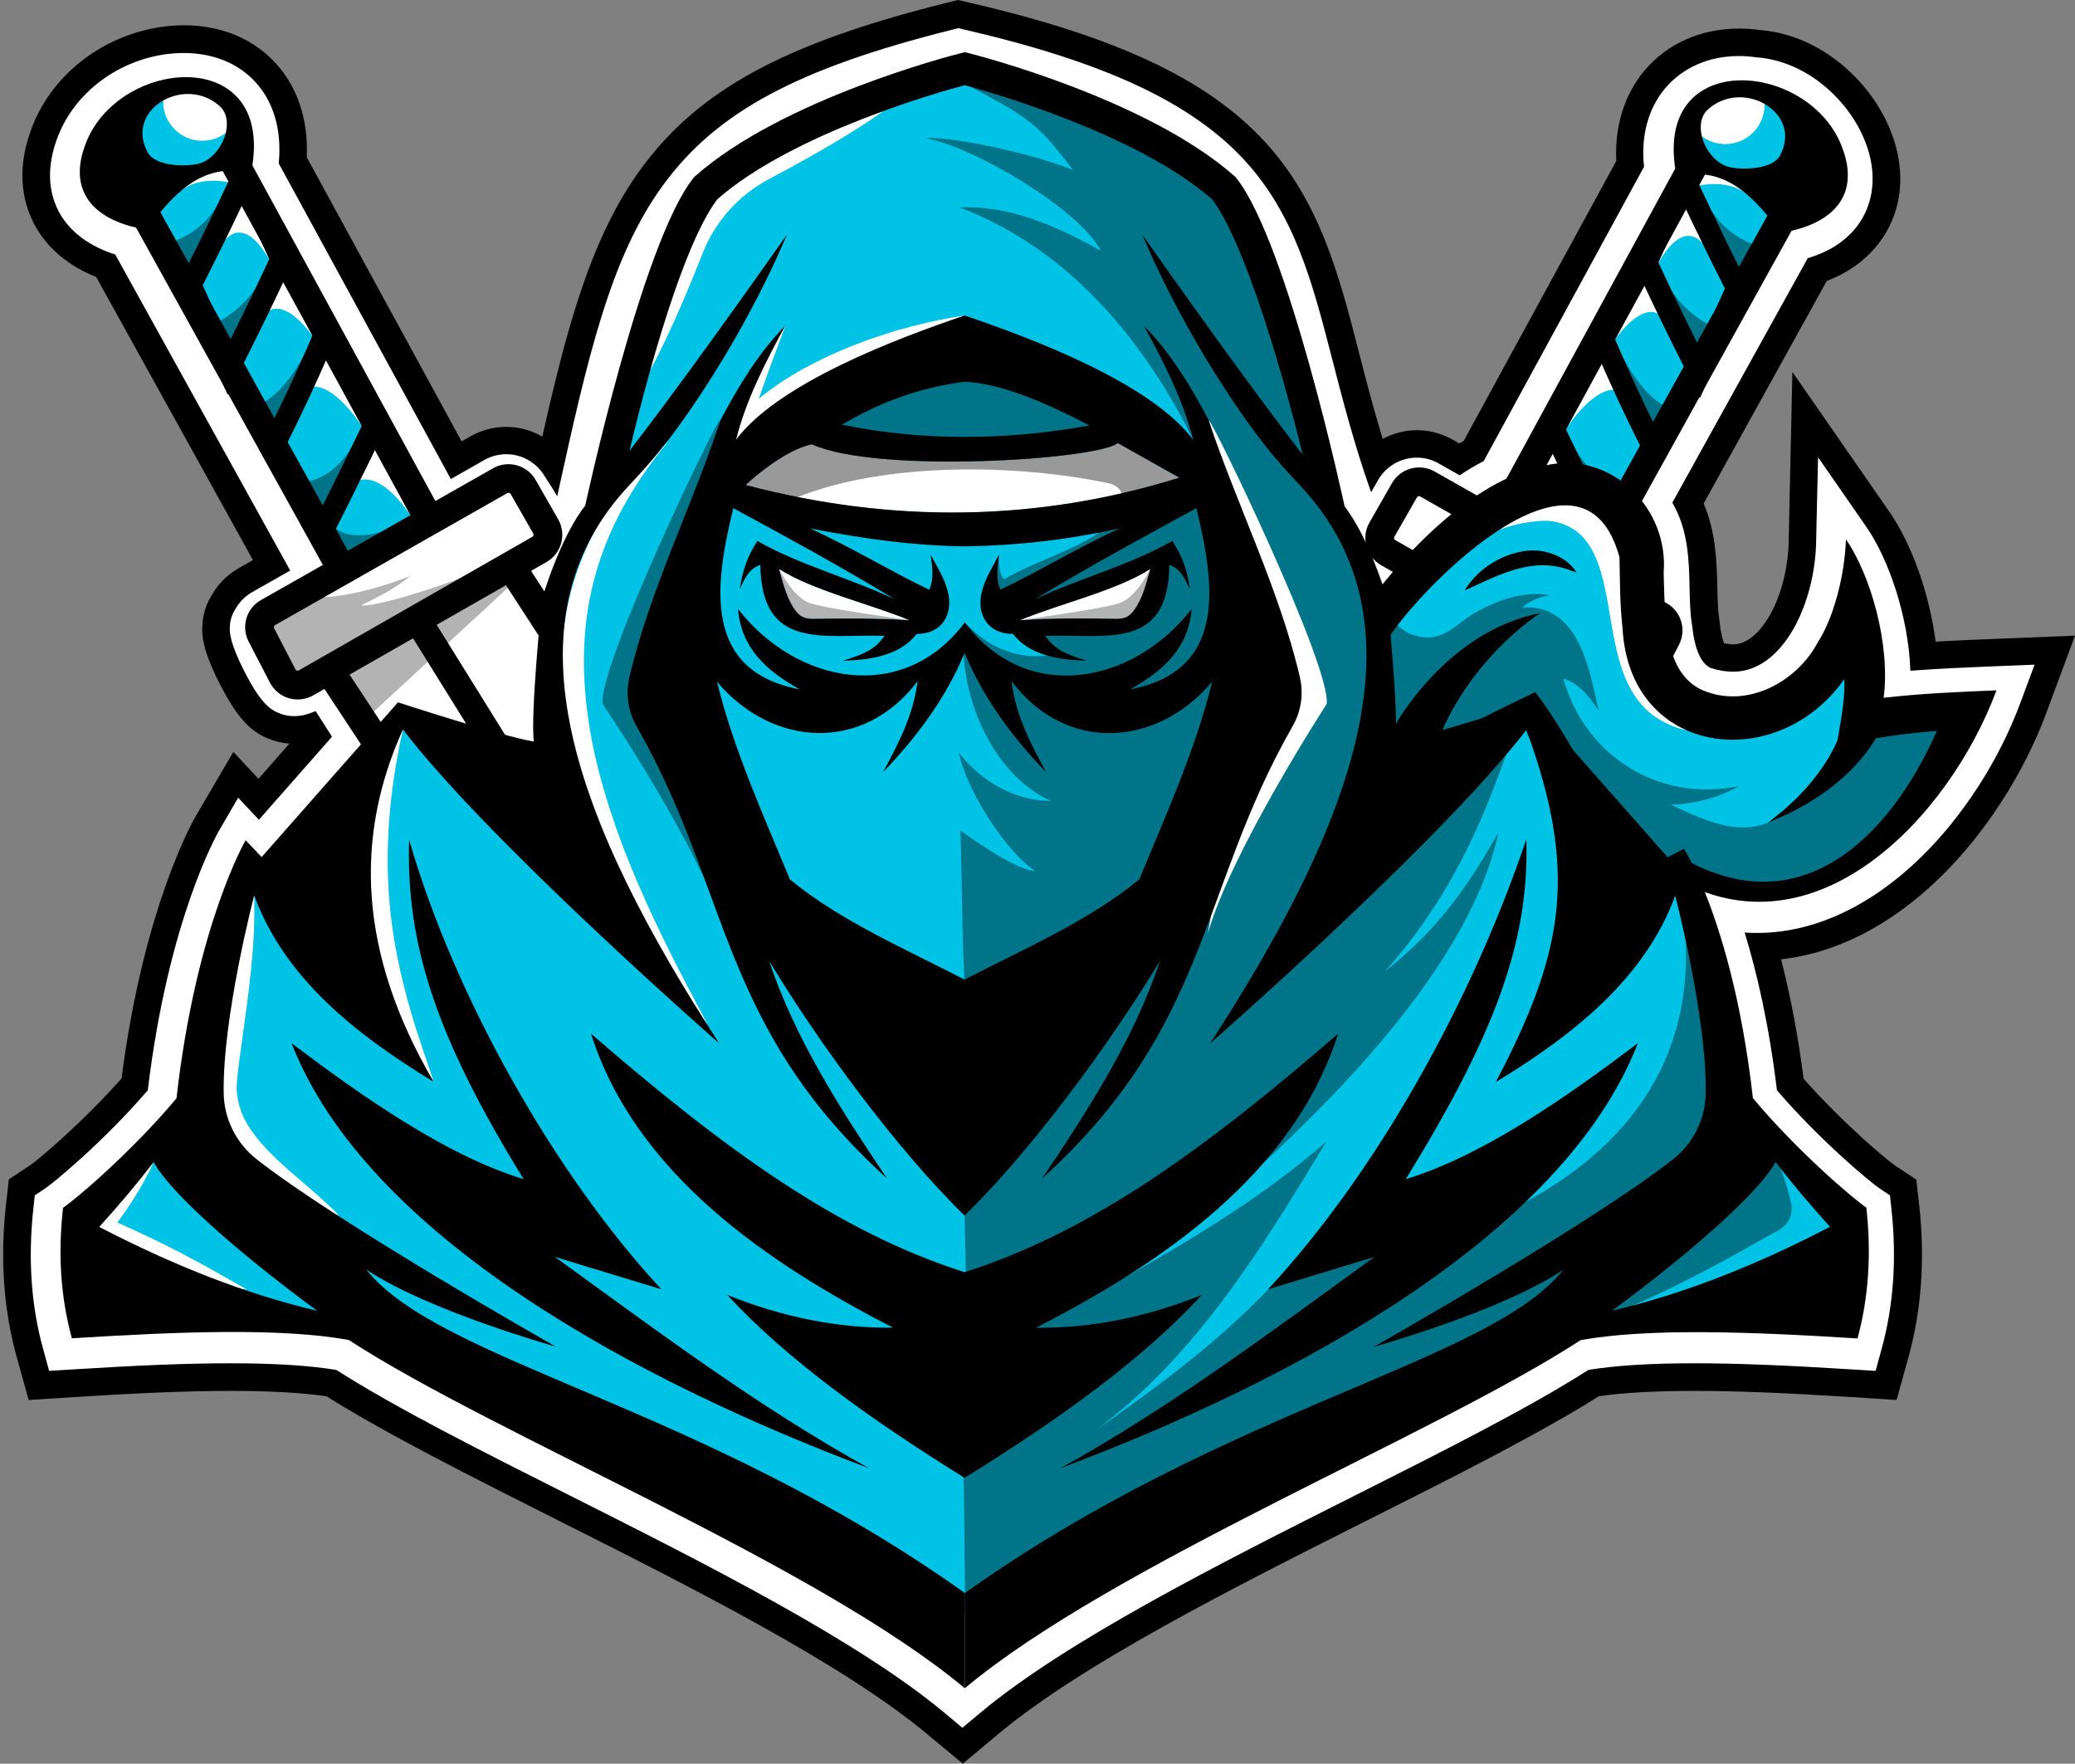
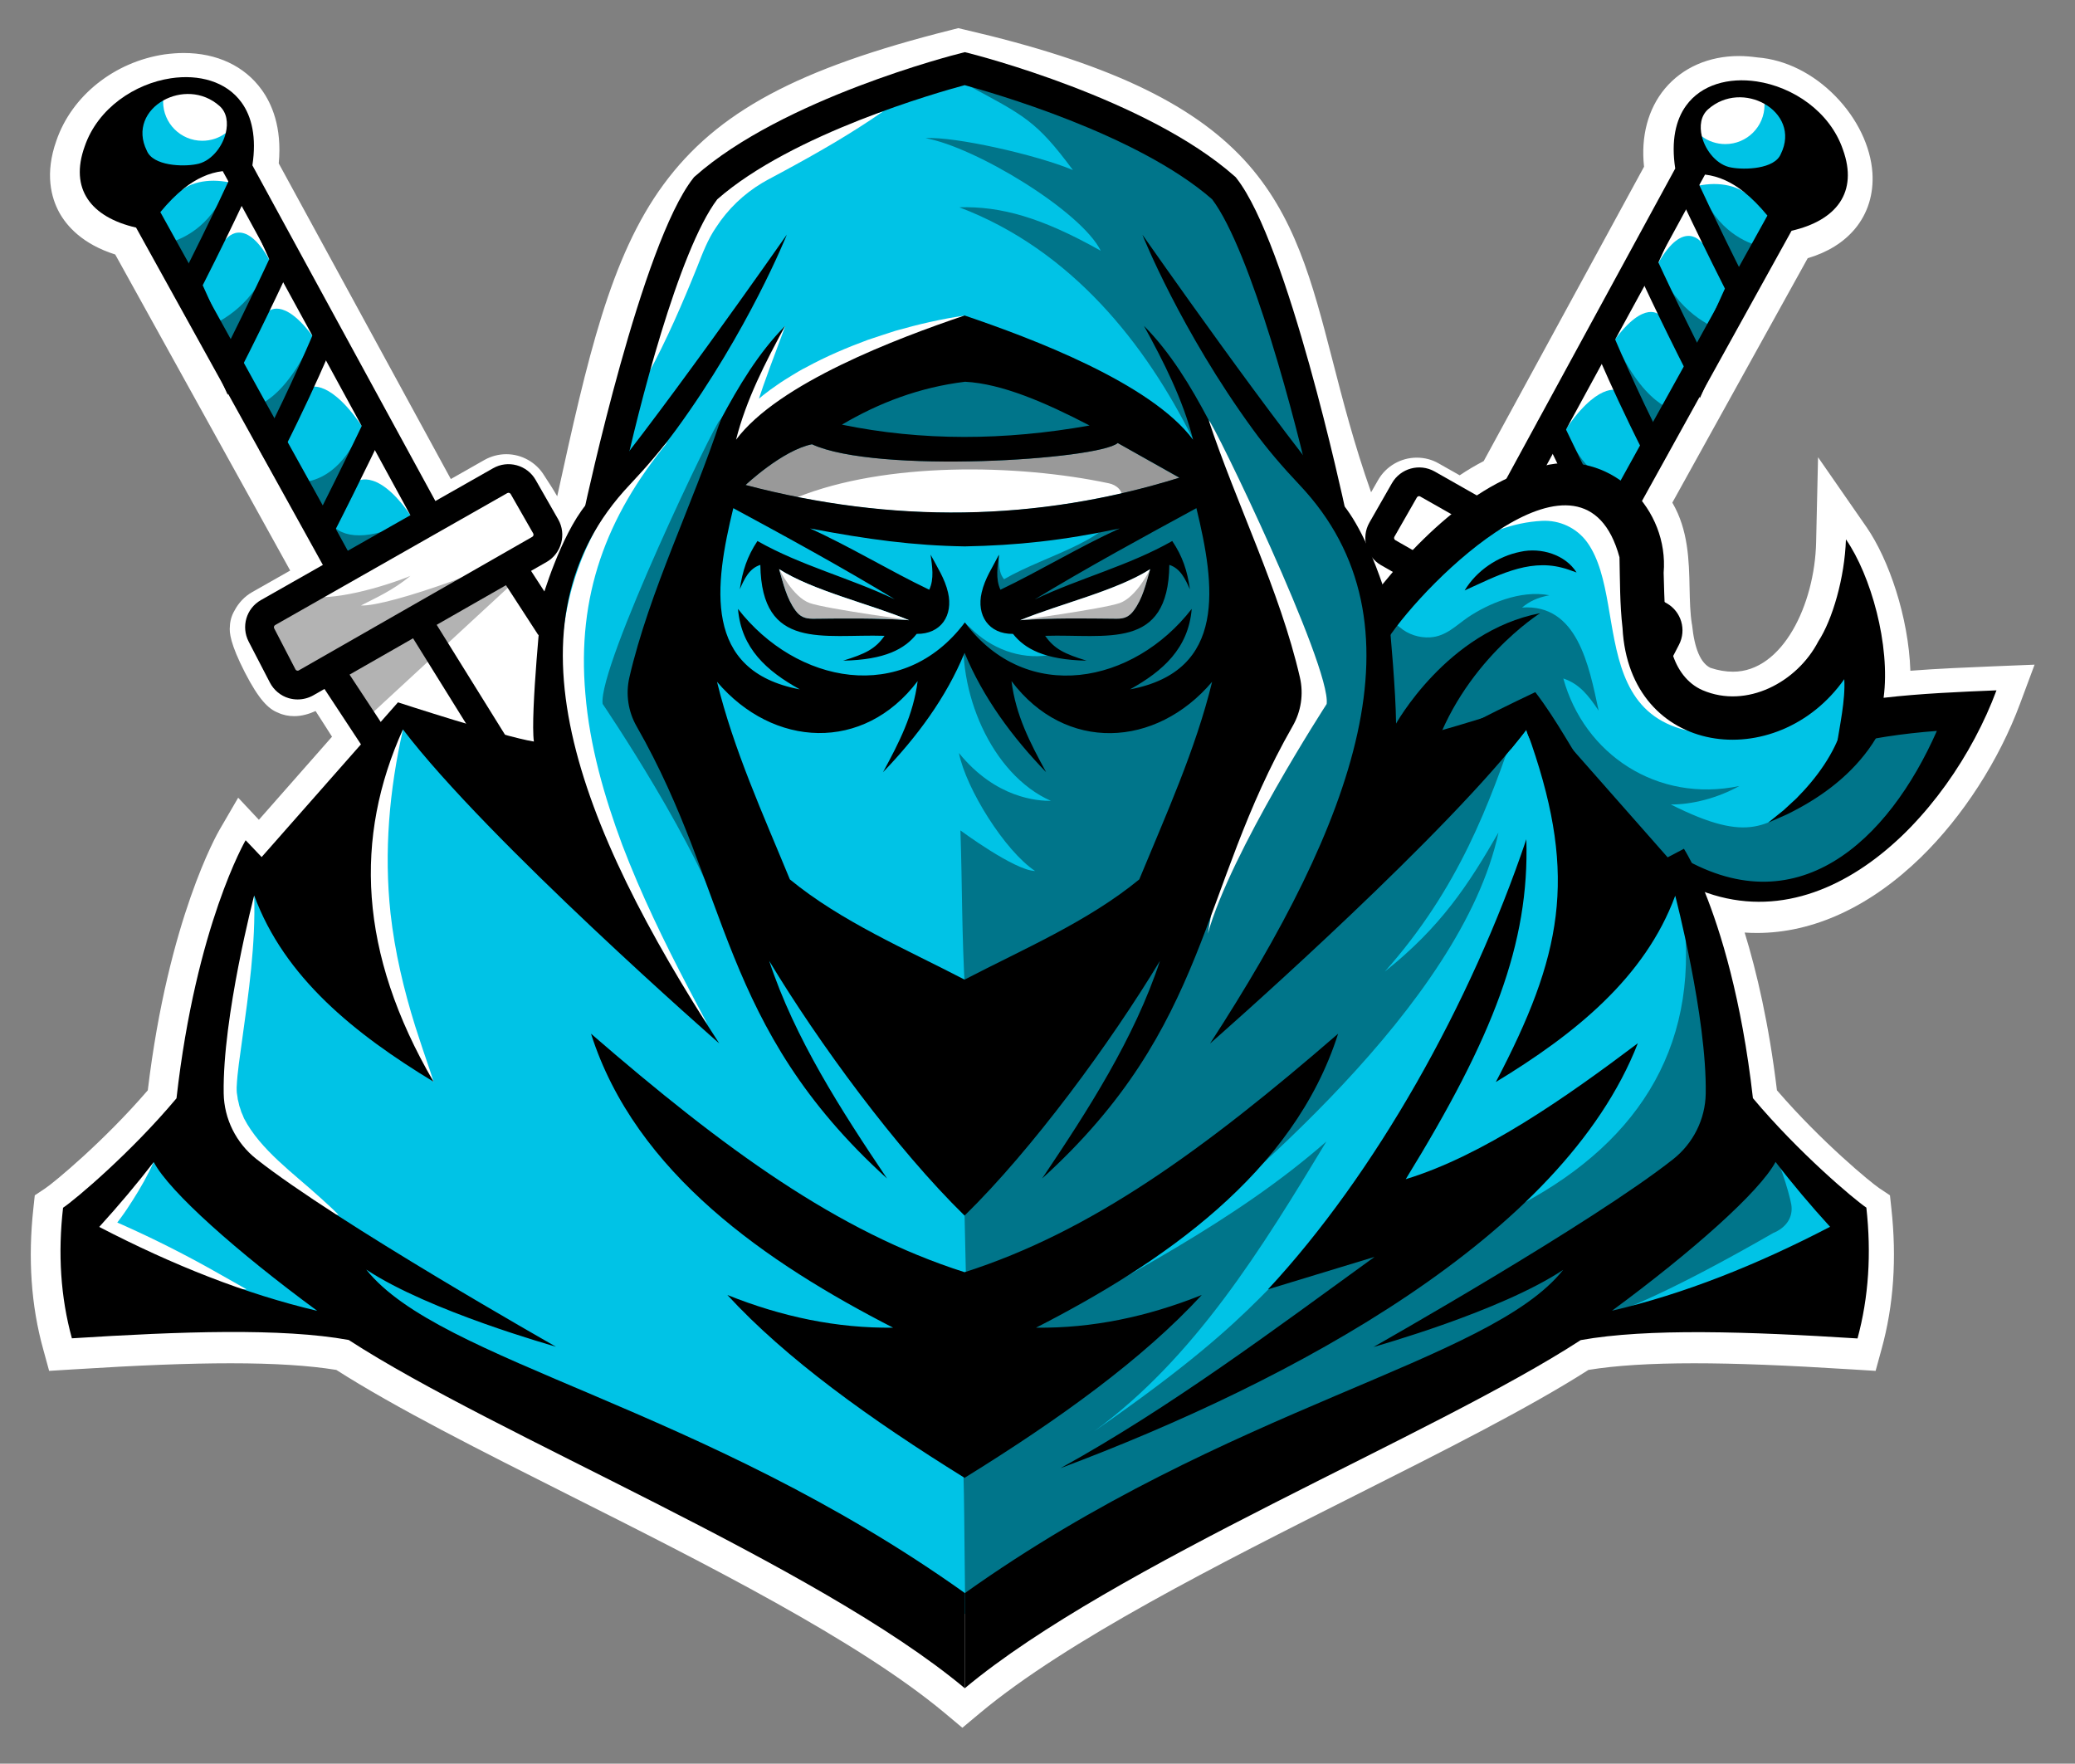
<svg xmlns="http://www.w3.org/2000/svg" fill="#000000" height="1277.9" preserveAspectRatio="xMidYMid meet" version="1" viewBox="247.0 361.1 1503.7 1277.9" width="1503.7" zoomAndPan="magnify">
  <rect x="247.0" y="361.1" width="1503.7" height="1277.9" fill="#808080" stroke="none" />
  <g>
    <g id="change1_14">
-       <path d="M918.9,1617.6c-61.3-51.2-170.8-106.3-267.5-154.9c-63.7-32.1-124-62.4-167.8-89.9c-18-2.6-40.8-3.9-69.3-3.9 c-30.1,0-65.3,1.4-114.1,4.5l-32.4,2.1L259,1344c-9.4-34.1-12-71.1-7.7-109.8l2.1-18.6l15.6-10.3c4.9-3.3,36.8-29.8,66.1-62.8 c15.9-124.2,52.3-187.7,53.9-190.3l27.1-46.3l18.2,19.5l22.4-25.5c-5.5-0.4-10.8-1.7-15.9-3.9c-12.9-5.2-22.4-16-34-38.3 c-10.2-19.7-14.1-32.9-13.1-44.1c0.4-7,2.4-13.9,5.9-19.8c4.7-8.8,11.7-16.1,20.4-21l10.3-5.9L316.7,561.8 c-25.1-10-38-25.6-44.4-37.4c-7.6-13.9-14.3-37-3.2-68.1c13.7-39.4,50.7-69.1,94.3-75.6c5.6-0.8,11.2-1.3,16.7-1.3 c30.6,0,56.4,12.4,72.7,34.9c8.4,11.7,17.8,31.4,16.5,60.7l112.2,205.9l6.6-3.7c7.9-4.5,16.8-6.8,25.8-6.8c9.3,0,18.2,2.5,26.1,7 c18.1-80.4,35.7-145.3,71.8-194.4c41.8-56.8,103.5-90.4,220.1-119.6l9.4-2.3l9.4,2.2c105.5,24.5,171.1,55.3,212.5,100.1 c40.4,43.6,54.2,97.1,68.8,153.8c5.1,19.9,10.4,40.2,17,61.9c7.5-4,16-6.3,24.8-6.3c9,0,17.9,2.4,25.8,6.8l4.9,2.8 c1.1-0.6,2.1-1.2,3.2-1.8l110.6-202.9c-1.3-24.9,5.8-47.9,20.2-65.2c16.5-19.8,41-30.7,68.9-30.7c5.1,0,10.3,0.4,15.5,1.1 c25,2.1,49.3,14.2,68.7,34.1c18.9,19.4,30.7,44.2,32.3,68c1.4,20.7-4.7,39.7-17.5,55c-9.1,10.8-21,19.1-35.6,24.7l-89.2,161.2 c9,21.1,9.5,43,9.9,61.1c0.2,8.5,0.4,16.5,1.4,22.9l0.2,1l0.1,1.1c0.9,8.9,2.4,13.2,3.2,15.2c2.4,0.5,4.6,0.8,6.6,0.8 c20.2,0,39.3-35.4,40.2-74.3l2.7-123.1l70.2,101.2c16.5,23.8,29.1,59.7,33.6,94.2c14.3-0.8,28.2-1.4,41-1.9l60-2.4l-20.9,56.3 c-16.3,43.8-44.3,87.1-76.7,118.7c-35.5,34.6-75.1,55-115.4,59.5c6.9,26.8,12.4,55.8,16.3,86.5c29.2,33,61.2,59.5,66.1,62.8 l15.6,10.3l2.1,18.6c4.3,38.7,1.7,75.6-7.7,109.8l-8.7,31.3l-32.4-2.1c-48.9-3.1-84.1-4.5-114.1-4.5c-28.5,0-51.3,1.3-69.3,3.9 c-43.8,27.5-104.1,57.9-167.8,89.9c-96.7,48.6-206.3,103.8-267.5,154.9l-25.6,21.4L918.9,1617.6z" />
-     </g>
+       </g>
    <g id="change2_2">
      <path d="M1691.5,843.9c-18.8,0.8-39.5,1.6-60.1,3.2c-1.3-38.8-15.6-80.7-31.8-104.1l-35.1-50.6l-1.4,61.6 c-1,45.1-24.3,93.8-60.2,93.8c-5.2,0-10.7-0.9-16.4-2.8c-7.1-3.5-11.5-13.7-13.3-31.1l-0.1-0.5l-0.1-0.5 c-1.2-7.8-1.4-16.4-1.6-25.6c-0.4-20-0.9-42.2-12.5-62l98.1-177.1c14.5-4.3,25.9-11.4,34.1-21.1c9.4-11.2,13.8-25.3,12.8-40.8 c-1.3-19.1-11-39.3-26.7-55.4c-16.2-16.6-36.3-26.6-56.7-28.2c-4.5-0.6-8.9-1-13.3-1c-21.9,0-40.9,8.4-53.6,23.5 c-12.3,14.7-17.6,34.7-15.2,56.7l-116.2,213.3c-5.8,3-11.6,6.4-17.4,10.3l-15.2-8.6c-4.8-2.8-10.3-4.2-15.9-4.2 c-11.5,0-22.3,6.2-28,16.2l-5.1,8.9c-12.4-35.1-20.5-66.7-28-95.8c-14.6-56.5-27.2-105.2-64.1-145.2 c-38.6-41.6-101-70.7-202.4-94.2l-4.7-1.1l-4.7,1.2c-111.6,28-170.1,59.4-208.8,112c-38.6,52.5-55.1,125.5-77.1,226 c-2.7-4.7-5.9-9.7-9.4-15c-5.8-9.6-16.3-15.5-27.5-15.5c-5.6,0-11.1,1.5-15.9,4.2l-24.3,13.8L449,479.5 c2.5-26.4-5.2-43.5-12.4-53.4c-12.4-17.2-32.5-26.6-56.5-26.6c-4.5,0-9.2,0.4-13.8,1c-36.4,5.4-67.2,29.9-78.4,62.4 c-8.6,24.1-3.7,41.5,1.9,51.9c5.5,10.1,17,23.2,40.7,30.7l126.8,229l-27.5,15.6c-5.5,3.1-9.9,7.8-12.8,13.3 c-2.1,3.5-3.3,7.6-3.4,11.5c-0.5,4.4,0.2,12.6,10.9,33.5c10.1,19.6,17,26.4,24,29.1c3.6,1.7,7.6,2.5,11.7,2.5 c5.6,0,10.8-1.6,15.5-3.7c3.7,5.8,8.2,12.7,11.9,18.6l-53,60.2l-15-16l-13.5,23.2c-1.5,2.6-37.1,64.5-52,188.8 c-32.3,37.5-68.5,67.2-74.1,70.9l-7.8,5.2l-1,9.3c-4,36.2-1.7,70.6,7.1,102.2l4.3,15.7l16.2-1c49.3-3.1,84.9-4.5,115.4-4.5 c31.7,0,56.8,1.6,76.5,4.8c43.2,27.6,104.6,58.5,169.6,91.2c97.6,49.1,208.3,104.8,271.3,157.4l12.8,10.7l12.8-10.7 c63-52.6,173.7-108.3,271.3-157.4c65-32.7,126.4-63.6,169.6-91.2c19.7-3.2,44.8-4.8,76.5-4.8c30.5,0,66.1,1.4,115.4,4.5l16.2,1 l4.3-15.7c8.8-31.7,11.1-66,7.1-102.2l-1-9.3l-7.8-5.2c-5.6-3.7-41.8-33.4-74.1-70.9c-5.8-48.1-14.7-86-23.4-114.3 c3,0.2,5.9,0.3,8.9,0.3c0,0,0,0,0,0c40.9,0,82-19,118.8-54.8c30.4-29.6,56.6-70.2,71.9-111.4l10.5-28.2L1691.5,843.9z" fill="#ffffff" />
    </g>
    <g>
      <g>
        <g id="change3_15">
          <path d="M485.6 844.9L536.7 935 672.9 948.3 653.4 813.9 623.6 771.3z" fill="#ffffff" />
        </g>
        <g id="change1_3" opacity="0.3">
          <path d="M616.2 785.9L508.6 885.3 480.3 841.6 613.4 775.3z" />
        </g>
        <g id="change3_12">
          <path d="M441.3,805l168.2-95.5c5.9-3.3,13.3-1.3,16.7,4.6l16.3,28.5c3.4,5.9,1.3,13.3-4.5,16.7l-169.1,96.7 c-6,3.5-13.7,1.2-16.9-5l-15.4-29.7C433.4,815.4,435.6,808.2,441.3,805z" fill="#ffffff" />
        </g>
        <g>
          <g id="change4_3">
            <path d="M492.6,770L352.4,516.8c-32.2-6.4-43.1-22-34.2-46.2c8.2-22.4,28.3-38.1,51.8-42 c34.5-5.8,54.5,7.7,49.3,54.5l136.1,249.7L492.6,770z" fill="#00c3e6" />
          </g>
        </g>
        <g id="change1_35">
          <path d="M484.6,737c7.2,14.1,26.4,16.1,53.3,4.3c-15,6.6-27.5,18.3-42.7,24.7L484.6,737z" opacity="0.4" />
        </g>
        <g id="change1_32">
          <path d="M366.6,537.8c1.5-0.6,22.4-4,37-26.3c10.7-16.5-14.8,59.7-14.8,59.7L366.6,537.8z" opacity="0.4" />
        </g>
        <g id="change1_28">
          <path d="M392,599.9c1.5-0.6,24.6-6.6,40.9-30.8c11-16.3-18.7,64.2-18.7,64.2L392,599.9z" opacity="0.4" />
        </g>
        <g id="change1_9">
          <path d="M422.5,658.1c1.5-0.6,23.2,1,45.3-40.5c9.2-17.4-23.1,73.9-23.1,73.9L422.5,658.1z" opacity="0.4" />
        </g>
        <g id="change3_6">
          <path d="M421.6,495.3c-7.3-2.1-14.9-3.6-22.5-3.2c-7.1,0.4-14.3,2.2-20,6.4c-4.6,1-8.2,4.4-11.8,7.4 c3.1-7.8,9.5-14.1,16.8-18.2c7.3-4.1,15.6-6.4,23.8-7.9c1.1-0.2,2.2-0.4,3.2,0c1,0.4,1.7,1.3,2.3,2.2 C416.4,486.2,419.2,490.7,421.6,495.3z" fill="#ffffff" />
        </g>
        <g id="change3_7">
          <path d="M410.3,535c0,0,13.2-19.3,32.4,15.2c0,0,6.4-2.1,6.4-2.5s-26.1-42.5-26.1-42.5l-12.6,15.2L410.3,535z" fill="#ffffff" />
        </g>
        <g id="change3_17">
          <path d="M441.3,587c0,0,10.6-11.7,32.6,18.1c0,0,5.7-0.3,5.7-0.7c0-0.3-26.1-42.5-26.1-42.5l-12.6,15.2L441.3,587z" fill="#ffffff" />
        </g>
        <g id="change3_10">
          <path d="M471.6,641.7c0,0,15-7,40.1,31.9c0,0-1.7-14.1-1.7-14.5c0-0.3-26.1-42.5-26.1-42.5l-12.6,15.2L471.6,641.7z" fill="#ffffff" />
        </g>
        <g id="change3_8">
          <path d="M506.2,709.7c0,0,15.8-10.2,40.8,28.6c0,0-2.5-10.9-2.5-11.2c0-0.3-26.1-42.5-26.1-42.5l-12.6,15.2 L506.2,709.7z" fill="#ffffff" />
        </g>
        <g id="change1_10">
          <path d="M455,710.2c1.5-0.6,34.5,9.8,54.7-41.1c7.3-18.3-29.5,83.1-29.5,83.1L455,710.2z" opacity="0.4" />
        </g>
        <g>
          <g id="change1_22">
            <path d="M412,647.1l-36.1-79.7l1.8-3.5c22.3-43.7,38.3-78.8,38.4-79.1l7.4-16.2l36.4,80.4l-1.5,3.4 c-0.2,0.4-16.3,35.7-38.8,79.7L412,647.1z M393.9,567.8l18.9,41.8c14.5-29.1,25.4-52.3,29.3-60.7l-18.7-41.3 C416.9,521.5,406.4,543.2,393.9,567.8z" />
          </g>
        </g>
        <g>
          <g id="change1_25">
            <path d="M479.6,765.8l-44.9-79.3l2-3.9c22.2-43.6,38-81.4,38.1-81.7l6-14.5l48.8,78.1l-1.9,4c-0.2,0.4-18.9,39.9-41.4,83.8 L479.6,765.8z M453.1,686.1l25.7,45.4c15.2-30.2,27.8-56.3,32.4-66l-27.6-44.1C477.3,635.9,466.4,659.8,453.1,686.1z" />
          </g>
        </g>
        <g id="change1_18">
          <path d="M576.2 804.3H595.9V933.2H576.2z" transform="rotate(-31.864 586.11 868.812)" />
        </g>
        <g id="change3_13">
          <path d="M422,435.2c-0.1,5.4-1.7,10.5-4.4,14.8c-1.9,2.9-4.2,5.5-7,7.5c-4.7,3.5-10.6,5.6-17,5.6 c-15.7,0-28.4-12.7-28.4-28.4c0-0.3,0-0.6,0-0.8c0-1.5,0.2-3,0.5-4.5c0.8-4.3,2.6-8.3,5.2-11.7 C391.1,414.7,410.9,419.9,422,435.2z" fill="#ffffff" />
        </g>
        <g id="change1_16" opacity="0.3">
          <path d="M640,752.7l-181,106c0,0-24.8-46.6-24.8-46.6c11.1-6.5,21.4-14.9,33.2-19.8c18.5,5.8,58.9-6.5,77-13.9 c-12.9,10.6-25.3,16-35.8,21.4C528.2,801,619.2,768.1,640,752.7z" />
        </g>
        <g>
          <g id="change1_1">
            <path d="M429.9,480.9c3.1-20.2-0.4-35.3-7.9-45.6c-11.1-15.3-30.9-20.5-51.1-17.5c-26.2,3.9-53,21.7-62.5,49.3 c-11.2,31,4.6,51.4,37.2,58.9L483.5,775l18.2-10.1l-0.2-0.3l-0.7-1.2L490,743.7l-4.1-7.3l-0.2-0.4l-14.5-26.2L451,673.4 l-0.3-0.6l-11.5-20.7L420,617.3l-1-1.8l-12.2-22.1l-15.9-28.7l-2.4-4.3l-14-25.2l-11.3-20.4c5.5-6.7,11.2-12.5,17.1-17.2 c8.7-6.9,18-11.3,28.1-12.5l4.4,8l4.5,8.3l3.5,6.5l22.9,42l3.7,6.8l4.1,7.6l22.3,40.8l4.5,8.2l3.3,6l27.3,50.1l0.4,0.7l0.2,0.4 l4.4,8.1l3.8,6.9l26.4,48.4l2,3.7l0.3-0.2l0.3-0.2l8.4-4.6l0.1,0l9.2-5L429.9,480.9z M353.4,470.3 c-7.7-15.5-0.5-29.4,11.9-36.4c11.9-6.7,28.4-7,40.8,4c5.3,4.7,6.3,12.2,4.5,19.6c-2.6,10.6-11.2,21-21.4,22.6 C379.7,482,357.9,481.4,353.4,470.3z" />
          </g>
        </g>
        <g id="change1_6">
          <path d="M462.7,867.9c-2.1,0-4.3-0.3-6.4-0.9c-5.9-1.7-10.9-5.9-13.7-11.3L427.2,826c-5.6-10.9-1.7-24.1,8.9-30.1v0l168.2-95.5 c10.8-6.2,24.7-2.4,30.9,8.5l16.3,28.5c6.2,10.8,2.4,24.7-8.4,30.9L473.9,865C470.5,866.9,466.6,867.9,462.7,867.9z M446.4,814 L446.4,814c-0.8,0.5-1.2,1.5-0.7,2.4l15.4,29.7c0.3,0.6,0.8,0.8,1.1,0.9c0.3,0.1,0.9,0.2,1.4-0.2l169.1-96.7 c0.9-0.5,1.2-1.6,0.7-2.5l-16.3-28.5c-0.5-0.9-1.6-1.2-2.5-0.7L446.4,814z" />
        </g>
        <g id="change1_27">
          <path d="M494.5 844.1H515.4V907.8H494.5z" transform="rotate(-33.361 504.887 875.967)" />
        </g>
      </g>
      <g>
        <g id="change3_2">
          <path d="M1405.3 847.3L1354.2 937.4 1218 950.7 1237.6 816.3 1267.3 773.7z" fill="#ffffff" />
        </g>
        <g id="change1_15" opacity="0.1">
          <path d="M1274.8 785.6L1382.3 887.7 1410.6 844 1277.5 777.6z" />
        </g>
        <g id="change3_22">
          <path d="M1449.6,807.3l-168.2-95.5c-5.9-3.3-13.3-1.3-16.7,4.6l-16.3,28.5c-3.4,5.9-1.3,13.3,4.5,16.7l169.1,96.7 c6,3.5,13.7,1.2,16.9-5l15.4-29.7C1457.5,817.8,1455.3,810.6,1449.6,807.3z" fill="#ffffff" />
        </g>
        <g>
          <g id="change4_2">
            <path d="M1398.3,772.3l140.2-253.2c32.2-6.4,43.1-22,34.2-46.2c-8.2-22.4-28.3-38.1-51.8-42 c-34.5-5.8-54.5,7.7-49.3,54.5l-136.1,249.7L1398.3,772.3z" fill="#00c3e6" />
          </g>
        </g>
        <g id="change1_39">
          <path d="M1406.3,739.4c-7.2,14.1-26.4,16.1-53.3,4.3c15,6.6,27.5,18.3,42.7,24.7L1406.3,739.4z" opacity="0.4" />
        </g>
        <g id="change1_44">
          <path d="M1524.3,540.1c-1.5-0.6-22.4-4-37-26.3c-10.7-16.5,14.8,59.7,14.8,59.7L1524.3,540.1z" opacity="0.4" />
        </g>
        <g id="change1_33">
          <path d="M1498.9,602.2c-1.5-0.6-24.6-6.6-40.9-30.8c-11-16.3,18.7,64.2,18.7,64.2L1498.9,602.2z" opacity="0.4" />
        </g>
        <g id="change1_17">
          <path d="M1468.4,660.5c-1.5-0.6-23.2,1-45.3-40.5c-9.2-17.4,23.1,73.9,23.1,73.9L1468.4,660.5z" opacity="0.4" />
        </g>
        <g id="change3_20">
          <path d="M1469.3,497.7c7.3-2.1,14.9-3.6,22.5-3.2c7.1,0.4,14.3,2.2,20,6.4c4.6,1,8.2,4.4,11.8,7.4 c-3.1-7.8-9.5-14.1-16.8-18.2c-7.3-4.1-15.6-6.4-23.8-7.9c-1.1-0.2-2.2-0.4-3.2,0c-1,0.4-1.7,1.3-2.3,2.2 C1474.5,488.6,1471.7,493,1469.3,497.7z" fill="#ffffff" />
        </g>
        <g id="change3_19">
          <path d="M1480.6,537.4c0,0-13.2-19.3-32.4,15.2c0,0-6.4-2.1-6.4-2.5s26.1-42.5,26.1-42.5l12.6,15.2L1480.6,537.4z" fill="#ffffff" />
        </g>
        <g id="change3_18">
          <path d="M1449.6,589.4c0,0-10.6-11.7-32.6,18.1c0,0-5.7-0.3-5.7-0.7c0-0.3,26.1-42.5,26.1-42.5l12.6,15.2 L1449.6,589.4z" fill="#ffffff" />
        </g>
        <g id="change3_16">
          <path d="M1419.3,644c0,0-15-7-40.1,31.9c0,0,1.7-14.1,1.7-14.5S1407,619,1407,619l12.6,15.2L1419.3,644z" fill="#ffffff" />
        </g>
        <g id="change3_4">
          <path d="M1384.7,712.1c0,0-15.8-10.2-40.8,28.6c0,0,2.5-10.9,2.5-11.2c0-0.3,26.1-42.5,26.1-42.5l12.6,15.2 L1384.7,712.1z" fill="#ffffff" />
        </g>
        <g id="change1_29">
          <path d="M1435.9,712.6c-1.5-0.6-34.5,9.8-54.7-41.1c-7.3-18.3,29.5,83.1,29.5,83.1L1435.9,712.6z" opacity="0.4" />
        </g>
        <g>
          <g id="change1_47">
            <path d="M1478.9,649.5l-7.7-15c-22.5-44-38.6-79.4-38.8-79.7l-1.5-3.4l36.4-80.4l7.4,16.2c0.2,0.3,16.2,35.4,38.4,79.1l1.8,3.5 L1478.9,649.5z M1448.8,551.3c3.9,8.4,14.7,31.6,29.3,60.7l18.9-41.8c-12.5-24.7-22.9-46.3-29.5-60.2L1448.8,551.3z" />
          </g>
        </g>
        <g>
          <g id="change1_23">
            <path d="M1411.3,768.2l-6.9-13.4c-22.4-44-41.2-83.5-41.4-83.8l-1.9-4l48.8-78.1l6,14.5c0.2,0.4,15.9,38.2,38.1,81.7l2,3.9 L1411.3,768.2z M1379.7,667.9c4.6,9.7,17.2,35.8,32.4,66l25.7-45.4c-13.3-26.3-24.2-50.2-30.5-64.7L1379.7,667.9z" />
          </g>
        </g>
        <g id="change1_48">
          <path d="M1240.4 861.3H1369.3V881H1240.4z" transform="rotate(-58.131 1304.805 871.084)" />
        </g>
        <g id="change3_3">
          <path d="M1468.9,437.6c0.1,5.4,1.7,10.5,4.4,14.8c1.9,2.9,4.2,5.5,7,7.5c4.7,3.5,10.6,5.6,17,5.6 c15.7,0,28.4-12.7,28.4-28.4c0-0.3,0-0.6,0-0.8c0-1.5-0.2-3-0.5-4.5c-0.8-4.3-2.6-8.3-5.2-11.7 C1499.8,417.1,1480,422.3,1468.9,437.6z" fill="#ffffff" />
        </g>
        <g id="change1_4" opacity="0.1">
          <path d="M1250.9,755l181,106c0,0,24.8-46.6,24.8-46.6c-11.1-6.5-21.4-14.9-33.2-19.8c-18.5,5.8-58.9-6.5-77-13.9 c12.9,10.6,25.3,16,35.8,21.4C1362.7,803.4,1271.7,770.4,1250.9,755z" />
        </g>
        <g>
          <g id="change1_42">
            <path d="M1461,483.2c-3.1-20.2,0.4-35.3,7.9-45.6c11.1-15.3,30.9-20.5,51.1-17.5c26.2,3.9,53,21.7,62.5,49.3 c11.2,31-4.6,51.4-37.2,58.9l-137.9,249.1l-18.2-10.1l0.2-0.3l0.7-1.2l10.9-19.7l4.1-7.3l0.2-0.4l14.5-26.2l20.1-36.3l0.3-0.6 l11.5-20.7l19.3-34.8l1-1.8l12.2-22.1l15.9-28.7l2.4-4.3l14-25.2l11.3-20.4c-5.5-6.7-11.2-12.5-17.1-17.2 c-8.7-6.9-18-11.3-28.1-12.5l-4.4,8l-4.5,8.3l-3.5,6.5l-22.9,42l-3.7,6.8l-4.1,7.6l-22.3,40.8l-4.5,8.2l-3.3,6l-27.3,50.1 l-0.4,0.7l-0.2,0.4l-4.4,8.1l-3.8,6.9l-26.4,48.4l-2,3.7l-0.3-0.2l-0.3-0.2l-8.4-4.6l-0.1,0l-9.2-5L1461,483.2z M1537.5,472.7 c7.7-15.5,0.5-29.4-11.9-36.4c-11.9-6.7-28.4-7-40.8,4c-5.3,4.7-6.3,12.2-4.5,19.6c2.6,10.6,11.2,21,21.4,22.6 C1511.2,484.3,1533,483.7,1537.5,472.7z" />
          </g>
        </g>
        <g id="change1_26">
          <path d="M1428.2,870.3c-3.9,0-7.8-1-11.3-3l-169.1-96.7c-10.8-6.2-14.6-20.1-8.4-30.9l16.3-28.5c6.2-10.8,20-14.6,30.9-8.5 l168.2,95.5c10.6,6,14.5,19.3,8.9,30.1l-15.4,29.7c-2.8,5.5-7.8,9.6-13.7,11.3C1432.6,870,1430.4,870.3,1428.2,870.3z M1275.4,720.6c-0.6,0-1.2,0.3-1.6,0.9l-16.3,28.5c-0.5,0.9-0.2,2,0.7,2.5l169.1,96.7c0.6,0.3,1.1,0.3,1.4,0.2 c0.3-0.1,0.8-0.3,1.1-0.9l15.4-29.7c0.4-0.9,0.1-1.9-0.7-2.4l-168.2-95.5C1276,720.7,1275.7,720.6,1275.4,720.6z" />
        </g>
        <g id="change1_20">
          <path d="M1354.1 867.9H1417.8V888.8H1354.1z" transform="rotate(-56.639 1386.096 878.4)" />
        </g>
      </g>
      <g>
        <g id="change4_1">
          <path d="M1664,872.9l-9.5,36.1l-55,74.5l-70.4,20.7l-61.5-7.1l9.5,44.4l21.9,69.2l1.2,61.5l27.8,16.6l64.5,55.6 l-33.7,48.5l-71,20.7l-103.5,3.6l-103.5,59.7l-177.5,76.3l-122.5,75.1l-59.2,3.6l-146.1-84l-205.9-99.4l-76.3-29L371.9,1303 l-65.7-55l21.9-30.2l62.1-62.7l34.3-163.3l45,7.7l68-123.1l108.8,62.1v-70.4l10.1-103.5l33.7-57.7c-2.7-85.2,70.5-217,70.5-217 c51-43.3,188.6-77.9,188.6-77.9l98.2,30.8l70.4,42l50.9,85.2c0,0,32.5,134.3,42,159.1c16,18.9,34.3,77.5,34.3,77.5l54.3-50.9 l37.4-35.1l2.3-2.2l8.4-0.7l18.9-1.5c0,0,0,0,0,0l33-2.6l29.6,33.1l0.6,3.7l14.8,88l31.9,34.4l4.8,5.2l56.8-6.5l50.3-62.7 l12.4,71.6L1664,872.9z" fill="#00c3e6" />
        </g>
        <g id="change2_1">
          <path d="M1101.6,707.3c-103.4,32.2-208.3,33.2-314.4,5.3c0,0,26.6-25.2,48.2-29.6c46.7,21.6,207.4,11.2,221.6-0.9 L1101.6,707.3z" fill="#ffffff" />
        </g>
      </g>
      <g id="change1_34" opacity="0.4">
        <path d="M1111.7,679.7c-34.3-69.2-88.1-137.5-169.5-168.4c30.2-0.9,59.9,7.5,102.5,31.5c-14.2-28.7-90.7-75.1-127-81.6 c20.7-1.4,80.3,12,106.8,23.1c-26.6-35.8-34.9-39.3-78-62.4l21.2-6.3c188,41.9,189.2,134.2,235.8,294.9c0,0,37,62.1,37,62.1 c18.8,127.6,28.5,92.5-20.9,214.8c30.2-21.8,58.1-48.2,89.1-68.4c12.7-7.5,29.8-18.1,36.8-31.3c-18.9,54.6-40.6,116.3-94.9,177.3 c40.5-32.2,60.6-62.9,82.3-100.7c-26.8,125.1-189.9,258.4-251.7,309.7c-10.8,8.6-31.2,3-45.4,5.8c-31.7,5.8-62.3,17.5-94.1,21.6 c-1.9,0.6,5.8,7.1,5.8,7.1l-1.5-66.6c0,0,103.7-168.3,157.6-245.6c0,0,45.7-169.5,45.7-169.5s-26.6-130.9-26.6-130.9 L1111.7,679.7z" />
      </g>
      <g id="change3_14">
        <path d="M1122.9,665.6c2.8,0.1,88.9,178.5,85.5,205.6c0,0-69.7,107.4-86.1,166.4l18.6-106.9l3.1-173.5L1122.9,665.6z" fill="#ffffff" />
      </g>
      <g id="change1_11">
        <path d="M768.9,665.2c-2.8,0.1-88.6,178.8-85.2,205.9c0,0,72.2,106.3,88.7,165.3l-21.2-105.9l-3.1-173.5L768.9,665.2 z" opacity="0.4" />
      </g>
      <g id="change1_30" opacity="0.4">
        <path d="M1060.3,723c0.7-6.4-4.1-10.5-9.7-11.7c-66.9-14.2-162.1-15.5-225.8,10.1c-20.7,8.3-60.6,16.7-48.1-19.8 c282.5-269.2,604.2,213.1,170.8,381.6c0.2-0.2-0.9-0.2-1-0.4c-2.7-47.6-2.1-78.5-3.5-120c0,0,39.3,29.1,54.1,29.4 c-22-14.7-50-59.6-55.2-85.5c26.8,33,57.1,34.7,66.7,34.7c-43.4-19.2-68.9-80-62.6-129.2c0.9,1,3.1,2.8,4.3,3.9 c14.9,14.9,35.6,22.9,56.5,19.8c-11.4-9.7-23.3-19.2-35.1-28.2c-9.5-12.7-8.3-31.2-0.9-44.5c0,10.9,1.2,14.3,3.8,17.6 C1005.5,762.7,1058,751.6,1060.3,723z" />
      </g>
      <g id="change1_21">
        <path d="M1208.2,1188.2c-46.7,77.3-95.3,156.6-168.2,209.9c135.4-93.9,119.8-109.2,192.9-161.6 c18.2,0.3,60.2,4.8,79.1,2.6c12.6-1.8,27.1,1.2,38.2-5.8c86.4-46.2,131.1-118.1,115.6-218c67.3,109.9,15.2,265.9-105.1,312.6 c-15.5,6.5-31.5,9-45,19c-69.9,40.7-144.7,73.7-222.1,97.2c-63,13-116.3,43.9-146.4,102c-1.8-44.8-0.7-93.1-2.7-136.5 c1.2-19.1,24.7-65.4,39.3-78.7C1060.2,1286.5,1141,1247.1,1208.2,1188.2z" opacity="0.4" />
      </g>
      <g id="change1_37">
        <path d="M1532,1254.5c8.8-3.6,14.7-10.9,13.1-20.7c-1.7-9.1-9.9-36.8-16.6-42.9 C1368.8,1278.4,1288.5,1394.5,1532,1254.5z" opacity="0.4" />
      </g>
      <g id="change1_36">
        <path d="M1311.2,808.1c13.9-9.2,37.3-19.8,58.6-15.7c-8.7,1.7-14.2,4.3-19.8,8.9c40-2.7,48.4,41.6,55.5,74.7 c-7.5-11.1-13.8-19.3-25.6-23.3c15.1,54.8,68,90.4,127.6,77.9c-16,8.9-34.6,13.5-49.7,13.4c57.3,28.8,69.8,15.9,101.8-6.3 c26.3-15.8,52-68.9,88.6-54.7c11.2,6.8,11.1,23.1,7.2,35.6c-23.6,77.3-125.7,104.9-193.6,70.3c-34.4-15.9-59-45.5-81.1-76.3 c-6.8-9.5-13.7-20-23.8-26.2c-5.6-3.4-11.6-3.4-18-3.4c-6.5,0-13.2,0.8-19.2,3.6c-7.1,3.4-12.6,9.3-19.6,12.8 c-11,5.5-24.7,4.2-35.2-2.1s-17.8-17.2-21.1-29.1c-3.2-11.8-2.6-24.5,0.3-36.4c1.4-5.8,3.5-11.4,6.5-16.5 c0.7-1.1,1.5-2.3,2.7-2.9c2.8-1.3,5.8,1.3,8.2,3.3c6,5.1,14,7.7,21.9,7.2C1295,822.2,1302.2,814.2,1311.2,808.1z" opacity="0.4" />
      </g>
      <g id="change3_21">
        <path d="M816.1,597.2c-7,19.4-14.7,38.4-20.8,58.1c-2.7,8.7-5.2,17.7-7.4,26.6c0,0-14.4-5.6-14.4-5.6 c0.3-0.6,0.7-1.4,1.1-2c4.3-7.1,10-13.2,16-18.8c6-5.5,12.9-11,19.6-15.5c2.9-2.1,7.3-4.8,10.4-6.7c3.1-1.9,7.5-4.6,10.7-6.1 c14-7.7,29.6-14.3,44.5-19.8c6.5-2.2,13.6-4.5,20.1-6.6c16.5-4.7,33.2-8.6,50.1-11c-7.2,3.6-14.5,7-21.8,10.2 c-25,11.6-50.3,23.1-74.5,36.3c-16.7,9.3-33.4,19.4-48,31.8c-5.2,4.5-10.3,9.3-14.2,14.9c-0.1,0.1-0.1,0.1-0.1,0.1 c0,0-0.1,0-0.1,0l-23.3,21.6c0,0,9-27.1,9-27.1C782.5,648.5,797.5,621.4,816.1,597.2L816.1,597.2z" fill="#ffffff" />
      </g>
      <g id="change3_1">
        <path d="M1540.5,887.8c-153.7,31.3-109.1-86.6-143.4-133.9c-7.6-10.4-20-16.1-32.8-15.4c-20.9,1.1-41.8,9-58.5,21.2 c9.8-16.9,21.1-35.3,40.5-41.9c30.5-6.5,68.8,5.4,83.3,32.8c0,0,14.8,88,14.8,88l31.9,34.4 C1480.4,880.7,1535.2,880.7,1540.5,887.8z" fill="#ffffff" />
      </g>
      <g id="change3_5">
        <path d="M887,441.8c-23.4,16.3-48.1,30.4-73.1,43.9c-4.8,2.7-9.8,5.1-14.5,7.9c-13.4,8-24.9,19-33.4,32.1 c-6.1,8.8-9.9,19-13.8,28.9c-10.6,26.3-21.9,52.5-35.5,77.5c4.1-22.5,9.9-44.5,16.2-66.4c2.7-9.2,5.7-19.6,8.8-28.6 c4.4-13.1,11.7-25.1,20.9-35.4c9.3-10.2,20.5-18.7,33-24.5c9-4.2,18.2-8.1,27.4-11.9C843.9,456.7,865.1,448.4,887,441.8 L887,441.8z" fill="#ffffff" />
      </g>
      <g id="change3_24">
        <path d="M731,681.2c-44.9,54.5-66,111.8-59.8,182.6c3.1,37.6,13.6,74.2,26.7,109.4c13.6,35.7,30.4,70.3,48.1,104.1 c4.4,8.6,9.1,17,13.5,25.6c-12-15.1-23.6-30.8-34-47.1c-41.7-64.3-75.3-142.7-71.6-220.6C656.6,774.1,684.1,720.4,731,681.2 L731,681.2z" fill="#ffffff" />
      </g>
      <g id="change3_9">
        <path d="M539,889.8c-9.9,43.7-13.8,88.5-9,133c3.1,27.9,9.6,55.4,18,82.2c3.4,10.5,7,21.4,10.6,31.8 c0.9,2.7,1.8,5.4,2.6,8.3c-8.7-7.7-16.5-16.3-23.3-25.7c-28-37.9-41.3-86.3-37.3-133.3C503.6,952,515.5,915.2,539,889.8 L539,889.8z" fill="#ffffff" />
      </g>
      <g id="change3_11">
        <path d="M431.2,1010c1.1,35.3-4,70.5-8.8,105.1c-1.5,11.4-3.4,22.5-3.9,33.9c0,1.3,0,2.8,0.1,3.8 c0,0,0.5,3.2,0.5,3.2l0.2,1.6c0.3,1,0.9,3.7,1.1,4.7c0.5,1.5,1.1,3.1,1.5,4.6c0.7,1.5,1.3,2.9,1.9,4.5 c11.8,22.8,36.1,40,55.4,57.6c4.4,4,8.9,8,13.2,12.4c-9.1-1.3-17.9-3.4-26.7-6c-30.4-9-63.1-26.1-76.7-56.8 c-1.4-3-2.9-7.2-3.8-10.4c-0.6-1.5-1-3.8-1.3-5.3c-0.7-3.4-1.6-8.5-1.5-11.8C383.1,1109.4,407.8,1044.5,431.2,1010L431.2,1010z" fill="#ffffff" />
      </g>
      <g id="change3_23">
        <path d="M358.4,1203c-4.3,9.6-9.4,18.6-15,27.4c-2.8,4.4-5.6,8.7-8.7,12.9c-3.4,4.5-6.7,9.3-11.1,13.1 c0,0-1.5-13.7-1.5-13.7c3.4,1.4,10.2,4.3,13.5,5.8c22,9.8,43.5,20.6,64.6,32.4c0,0,25.5,14.4,25.5,14.4c-1.2,0-2.5-0.1-3.7-0.2 c-18.4-1.4-36.3-7.2-53.6-13.5c-18.1-6.8-35.7-15.1-52.8-24.3c0,0-10.9-5.8-10.9-5.8c3.3-2.9,10.9-9,14-12 C331.7,1227,344.2,1214.1,358.4,1203L358.4,1203z" fill="#ffffff" />
      </g>
      <g>
        <g id="change1_2">
          <path d="M946.1,1157.4c0,28.2-0.1,56.3,0,84.5C946.2,1213.7,946.1,1185.5,946.1,1157.4z" />
        </g>
        <g id="change1_19">
          <path d="M1189,851.9c-14.5-62.9-46.1-125.9-66.2-186.6c-12.8-24.2-27.4-48.5-46.8-68.1c14.3,26.1,28.3,53.5,35.6,82.5 c-30.7-41.1-116.9-73.5-165.6-90c-48.7,16.5-134.9,48.9-165.6,90c7.3-29,21.4-56.3,35.6-82.5c-19.4,19.6-33.9,44-46.8,68.1 C749.3,726,717.7,789,703.1,851.9c-2.8,12.1-0.9,24.8,5.3,35.6c68.2,119.3,59.4,216.8,181.4,327.5 c-32.9-48.9-66.9-101.5-85.4-157.7c35.6,59.2,92.2,136.3,141.6,184.6c49.3-48.2,105.9-125.4,141.6-184.6 c-18.5,56.2-52.5,108.8-85.4,157.7c122-110.7,113.2-208.1,181.4-327.5C1189.9,876.7,1191.8,864,1189,851.9z M946.4,637.7 c26.5,1.4,57.7,14.8,90.2,31.7c-61.6,11-121.5,11.3-179.5-0.6C884.2,652.8,913.6,641.7,946.4,637.7z M835.4,683 c46.7,21.6,207.4,11.2,221.6-0.9l44.7,25.1c-103.4,32.2-208.3,33.2-314.4,5.3C787.2,712.6,813.8,687.4,835.4,683z M778.4,729.3 c37.4,20.2,80.6,43.8,117.1,66.1c-32.7-15.6-68.1-24.4-99.6-42.3c-7.5,11.3-10.8,21.6-12.8,35c3.2-7.3,6.7-15.1,14.9-17.7 c0.9,62.4,45.6,50,90,51.4c-6.7,9.6-14.1,13.1-30,18c30.5-0.6,44.8-8.6,53.3-19.4c17.6,0.2,26.6-13.4,22.7-30 c-2.3-10.1-7.9-18.4-12.6-27.4c1.1,8.4,2.7,17.5-1,25.4c-28.7-13.7-57.6-31.4-86.4-44.4c42.1,8,74.9,12.4,112.2,13 c37.4-0.7,71-4.2,112.2-13c-28.9,13.1-57.7,30.7-86.4,44.4c-3.7-7.9-2.1-17-1-25.4c-4.7,9-10.3,17.3-12.6,27.4 c-3.9,16.6,5.1,30.2,22.7,30c8.4,10.7,22.8,18.8,53.3,19.4c-15.9-4.9-23.3-8.4-30-18c44.4-1.4,89.2,11,90-51.4 c8.1,2.6,11.6,10.4,14.9,17.7c-1.9-13.5-5.3-23.8-12.8-35c-31.5,17.9-66.9,26.8-99.6,42.3c36.6-22.3,79.7-45.8,117.1-66.1 c13.5,55.5,22.6,118-48.1,131.3c23.9-13.3,42.3-29.7,44.7-58.3c-42.1,54.4-119.5,69.8-164.4,9.8 c-44.9,59.9-122.2,44.5-164.4-9.8c2.4,28.6,20.8,45,44.8,58.3C755.8,847.3,764.9,784.8,778.4,729.3z M905.8,810.5 c-23.1-1.7-46.9-1.2-69.8-1.1c-5.7,0-9.2-1.5-12.4-5.8c-6.5-8.7-9-19.8-12-30.1C836.3,789.2,877.4,798.7,905.8,810.5z M986.3,810.5c28.4-11.8,69.6-21.3,94.2-37c-3,10.3-5.5,21.5-12,30.1c-3.2,4.3-6.8,5.9-12.4,5.8 C1033.2,809.3,1009.4,808.8,986.3,810.5z M1072.6,998.3c-37.3,30.6-84.1,50.5-126.6,72.6c-42.5-22.1-89.3-42-126.6-72.6 c-19.2-46.7-40.8-94-52.8-143.2c40.7,47.9,106.3,51.3,145.4-0.5c-3.2,24.7-13.4,44.4-25.1,66c24.3-25.2,45.8-54,59.1-86.5 c13.4,32.5,34.8,61.4,59.1,86.5c-11.8-21.6-22-41.3-25.1-66c39.1,51.9,104.7,48.5,145.4,0.5 C1113.4,904.3,1091.9,951.5,1072.6,998.3z" />
        </g>
        <g id="change2_3">
          <path d="M1080.5,773.5c-2.9,10.3-5.5,21.5-12,30.1c-3.2,4.3-6.7,5.9-12.4,5.8c-22.9-0.2-46.7-0.7-69.8,1.1 C1014.7,798.7,1055.9,789.2,1080.5,773.5z" fill="#ffffff" />
        </g>
      </g>
      <g>
        <g id="change1_13">
          <path d="M946.1,1157.4c0,28.2-0.1,56.3,0,84.5C946.2,1213.7,946.1,1185.5,946.1,1157.4z" />
        </g>
        <g id="change2_4">
          <path d="M905.8,810.5c-23.1-1.7-46.9-1.3-69.8-1.1c-5.7,0-9.2-1.5-12.4-5.8c-6.5-8.7-9-19.8-12-30.1 C836.3,789.2,877.4,798.7,905.8,810.5z" fill="#ffffff" />
        </g>
      </g>
      <g id="change1_45">
        <path d="M1599.5,1236.1c-8.7-5.8-49.2-39.9-82.2-79.3c-8.2-72.2-23.5-121.2-35-149.7c-3.8-9.3-7.1-16.5-9.7-21.5 c-3.3-6.4-5.3-9.5-5.3-9.5l-11.8,6.2l-67.7-76.8l-31.1-35.3c0,0-16.1,5.2-35.7,11.3c-23,7.1-50.8,15.2-62.8,17.1 c1.7-12.5-1.2-51.3-3.5-77.6c-1.3-14.8-2.4-25.7-2.4-25.7s-1.2-4.3-3.5-10.9c-5.1-14.9-15.4-41.7-28.5-57.7 c-44.1-50.5-144-193.6-145.4-195.5c0.4,1.1,27.8,69.4,80,141c10.3,14.2,21.8,27.5,33.9,40.3c94.5,100,38.8,245.1-64.9,404.7 c2.3-2,150.6-132,218.3-213.7l0,0c2.8-3.4,5.4-6.7,7.9-9.8c1-1.3,2-2.6,3-3.9c0.7,1.9,1.4,3.9,2.1,5.8c0.6,1.6,1.1,3.2,1.7,4.8 c33.1,96.7,22.1,153.3-25.9,244.7c57.2-34.7,108.1-75.6,130-135c0,0,23,88,22.1,143.4c-0.3,18.6-9.1,36.1-23.7,47.6 c-58.6,46.2-214.6,134.6-217.1,136c1.7-0.6,92-25.7,137.5-55.9c-53.5,67.3-242.4,98.1-433.7,234.3v68.9 c107.7-89.9,339.9-183.1,446.4-252.3c48.3-8.7,121.6-6.2,200.6-1.2C1601.2,1301,1603.2,1269.4,1599.5,1236.1z M1415.2,1310.8 c58.1-42.8,106.9-86.1,118.5-107.8c12.1,15.8,25.3,31.4,39.5,47C1519.8,1277.8,1467.1,1298.7,1415.2,1310.8z" />
      </g>
      <g id="change1_12">
        <path d="M1353.1,969.2c-40.4,119.8-109.7,242.7-187.2,326.1l77.2-23.5c-72.5,52.5-148.2,109.3-227.6,153.1 c168.2-63,364-168.3,418.4-307.9c-51.5,38.8-111.8,81.3-168.2,98.5C1329.1,1112.5,1355.4,1044.6,1353.1,969.2z" />
      </g>
      <g id="change1_40">
        <path d="M997.8,1323.1c40.7,0.5,80.6-7.9,120.1-23.7c-42.5,46.2-103.3,90.1-171.9,132.5c-68.5-42.5-129.4-86.3-171.9-132.5 c39.4,15.8,79.4,24.2,120.1,23.7c-91-46.7-186.7-111.7-218.9-213c97,84,178.8,143.5,270.7,172.8 c91.8-29.3,173.6-88.7,270.7-172.8C1184.5,1211.4,1088.8,1276.5,997.8,1323.1z" />
      </g>
      <g>
        <g id="change1_38">
          <path d="M1197.9,720c-11.1-51.8-44.5-177.5-72.5-214.5c-54.5-47.6-160.7-77.6-179.3-82.7c-18.7,5-124.9,35-179.3,82.7 c-28,37-57.4,152.3-68.5,204.1l-28,21.5c1.7-7.9,41.8-193.5,79-240.8l0.6-0.8l0.8-0.7c63.5-56.2,187.4-87.9,192.7-89.2l2.8-0.7 l2.8,0.7c5.2,1.3,129.2,33,192.7,89.2l0.8,0.7l0.6,0.8c37.2,47.3,77.3,232.9,79,240.8L1197.9,720z" />
        </g>
      </g>
      <g id="change1_43">
        <path d="M299.1,1330.8c78.9-5,152.2-7.6,200.6,1.2c106.5,69.2,338.7,162.4,446.4,252.3V1516v-0.7 c-191.2-136.2-380.1-167-433.7-234.3c45.6,30.2,135.8,55.3,137.5,55.9c-2.4-1.4-158.5-89.8-217.1-136 c-14.6-11.5-23.4-29-23.7-47.6c-0.9-55.4,22.1-143.4,22.1-143.4c21.9,59.5,72.8,100.3,130,135c-54.7-93.8-57.4-177.2-22.2-255.3 c61.2,80.5,229.2,227.5,229.2,227.5c-103.7-159.5-159.4-304.7-64.9-404.7c12.1-12.8,23.5-26.1,33.9-40.3 c52.2-71.6,79.6-140,80-141c-1.4,2-101.3,145-145.4,195.5c-18.9,23.1-32,68.6-32,68.6s-8.6,83.7-5.9,103.2 c-22.2-3.5-98.5-28.4-98.5-28.4l-98.8,112.1L425,969.9c0,0-35.9,61.5-50.1,187c-33,39.4-73.5,73.5-82.2,79.3 C288.9,1269.4,290.9,1301,299.1,1330.8z M318.9,1250.1c14.2-15.6,27.4-31.3,39.5-47c11.5,21.7,60.3,65,118.5,107.8 C425,1298.7,372.3,1277.8,318.9,1250.1z" />
      </g>
      <g id="change1_46">
-         <path d="M543.5,969.6c32.4,112.7,105.3,242.3,182.8,325.7l-77.2-23.5c72.5,52.5,148.2,109.3,227.6,153.1 c-168.2-63-364-168.3-418.4-307.9c51.5,38.8,111.8,81.3,168.2,98.5C563,1112.5,541.1,1045.1,543.5,969.6z" />
-       </g>
+         </g>
      <g id="change1_31">
        <path d="M1693.8,861.3c-34.2,92-131.7,194.9-233.4,135.8c-15.3-8.8-35.8-1.1-49.2-12.4c-6.7-5.7,3.4-40-3.6-45.4 c-15.9-14.3-50-29-54.5-49.5c-3.6,4.7-7.1,9.1-11,13.8c-25.2,15-50.8,29.5-77.7,41.3l-12.9-23.3c34.1-22.9,71-41.4,108.1-59 c15.6,20.3,27.4,43.2,41.5,64.5c12.4,18.4,24.6,46.6,42.7,59c4.1,2.8,13-2.2,17.9-6.1c87.2,53.9,153.9-9.9,188.9-89.3 c-24.1,1.8-49.4,5.4-72.7,11.6c2.2-15.2,6.5-33.8,5.6-49.1c-48.9,69.4-155.8,56.1-160.7-37.1c-2-17.4-1.8-34-2.2-51.2 c-26-95.9-139.9,16.6-168.1,59.3l-16.7-22.9c32.6-43.9,81.4-94.3,134.2-103.6c46.4-8.5,86.4,32.7,82.6,78.4 c0.6,19.2,0.5,40.2,6.2,58.2c3.5,11.6,10.7,22,22,26.9c31.9,13.7,68.5-5.7,83.9-35.4c10.2-15.6,19.1-46,20-73.9 c18,25.9,32.4,76.7,27.3,114.8C1638.8,863.6,1666.9,862.4,1693.8,861.3z" />
      </g>
      <g id="change1_49">
        <path d="M1258.1,886.4c0,0,37.3-68,105-81c0,0-57.1,35.8-78.4,104.7l-32.4,6.2L1258.1,886.4z" />
      </g>
      <g id="change1_8">
        <path d="M1308.4,788.9c8.6-14.3,23.9-24.7,40.4-28c14.8-3.3,32.5,2,40.7,15c-3.8-1.3-7.2-2.7-10.7-3.5 C1353.8,765.9,1330.8,778.9,1308.4,788.9L1308.4,788.9z" />
      </g>
      <g id="change1_41">
        <path d="M1616.2,873c-0.9,4.7-2.7,9.2-4.7,13.5c-2.8,6.2-6.6,12.3-10.5,17.7c-15.3,20.9-36.3,35.9-59.3,47.1 c-4.5,2-9,3.9-13.4,5.9c3.8-3.1,7.6-6.1,11.3-9.1c2.5-2.3,6.8-6.2,9.2-8.5c14.7-14.8,27.8-32.7,33.7-52.8 c1.4-4.7,2.5-9.9,2.7-14.8c0-0.7,0-1.3,0-1.9C1584.5,870.1,1616.3,873,1616.2,873L1616.2,873z" />
      </g>
      <g id="change1_24">
        <path d="M621.9 769.9H642.8V819.6H621.9z" transform="rotate(-32.986 632.177 794.78)" />
      </g>
      <g id="change1_5" opacity="0.3">
        <path d="M811.7,773.5c0,0,9.8,20.3,22.2,24.6c12.4,4.3,76.9,13,76.9,13l-76.5,7.3c0,0-31.9-30.5-31.8-32.1 C802.5,784.8,811.7,773.5,811.7,773.5z" />
      </g>
      <g id="change1_7" opacity="0.3">
        <path d="M1080.5,773.5c0,0-9.8,20.3-22.2,24.6c-12.4,4.3-76.9,13-76.9,13l76.5,7.3c0,0,31.9-30.5,31.8-32.1 S1080.5,773.5,1080.5,773.5z" />
      </g>
    </g>
  </g>
</svg>